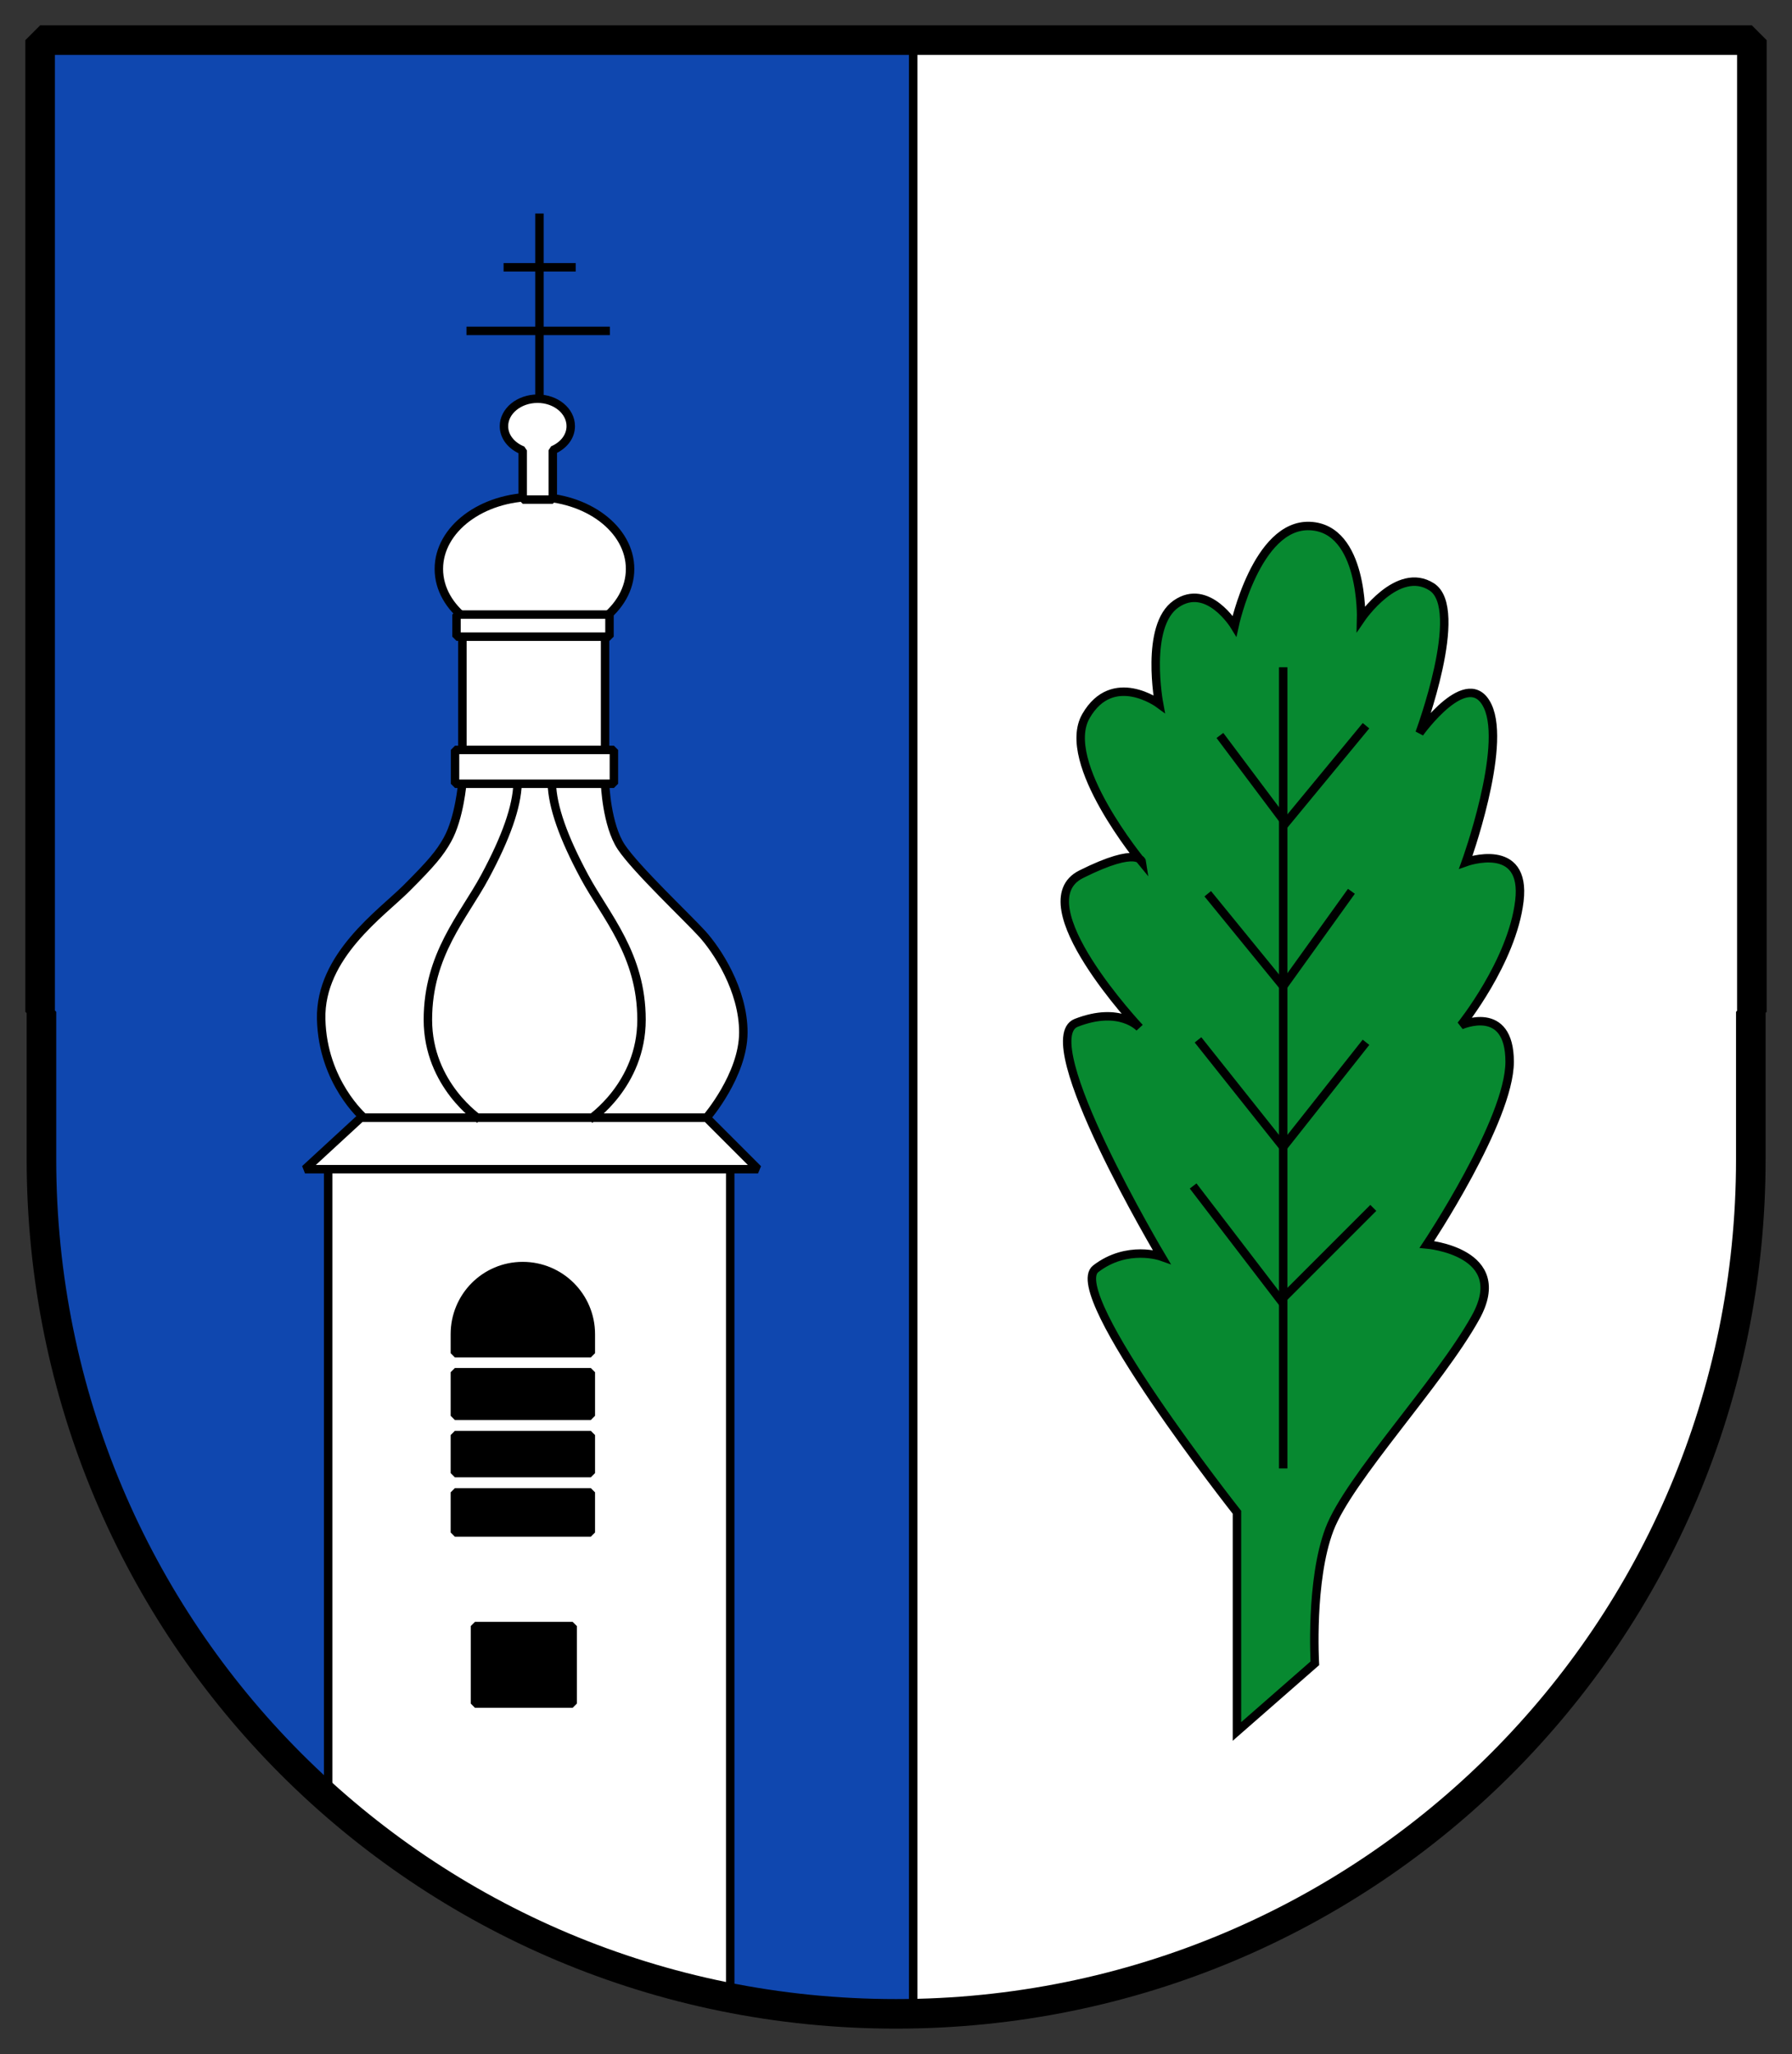
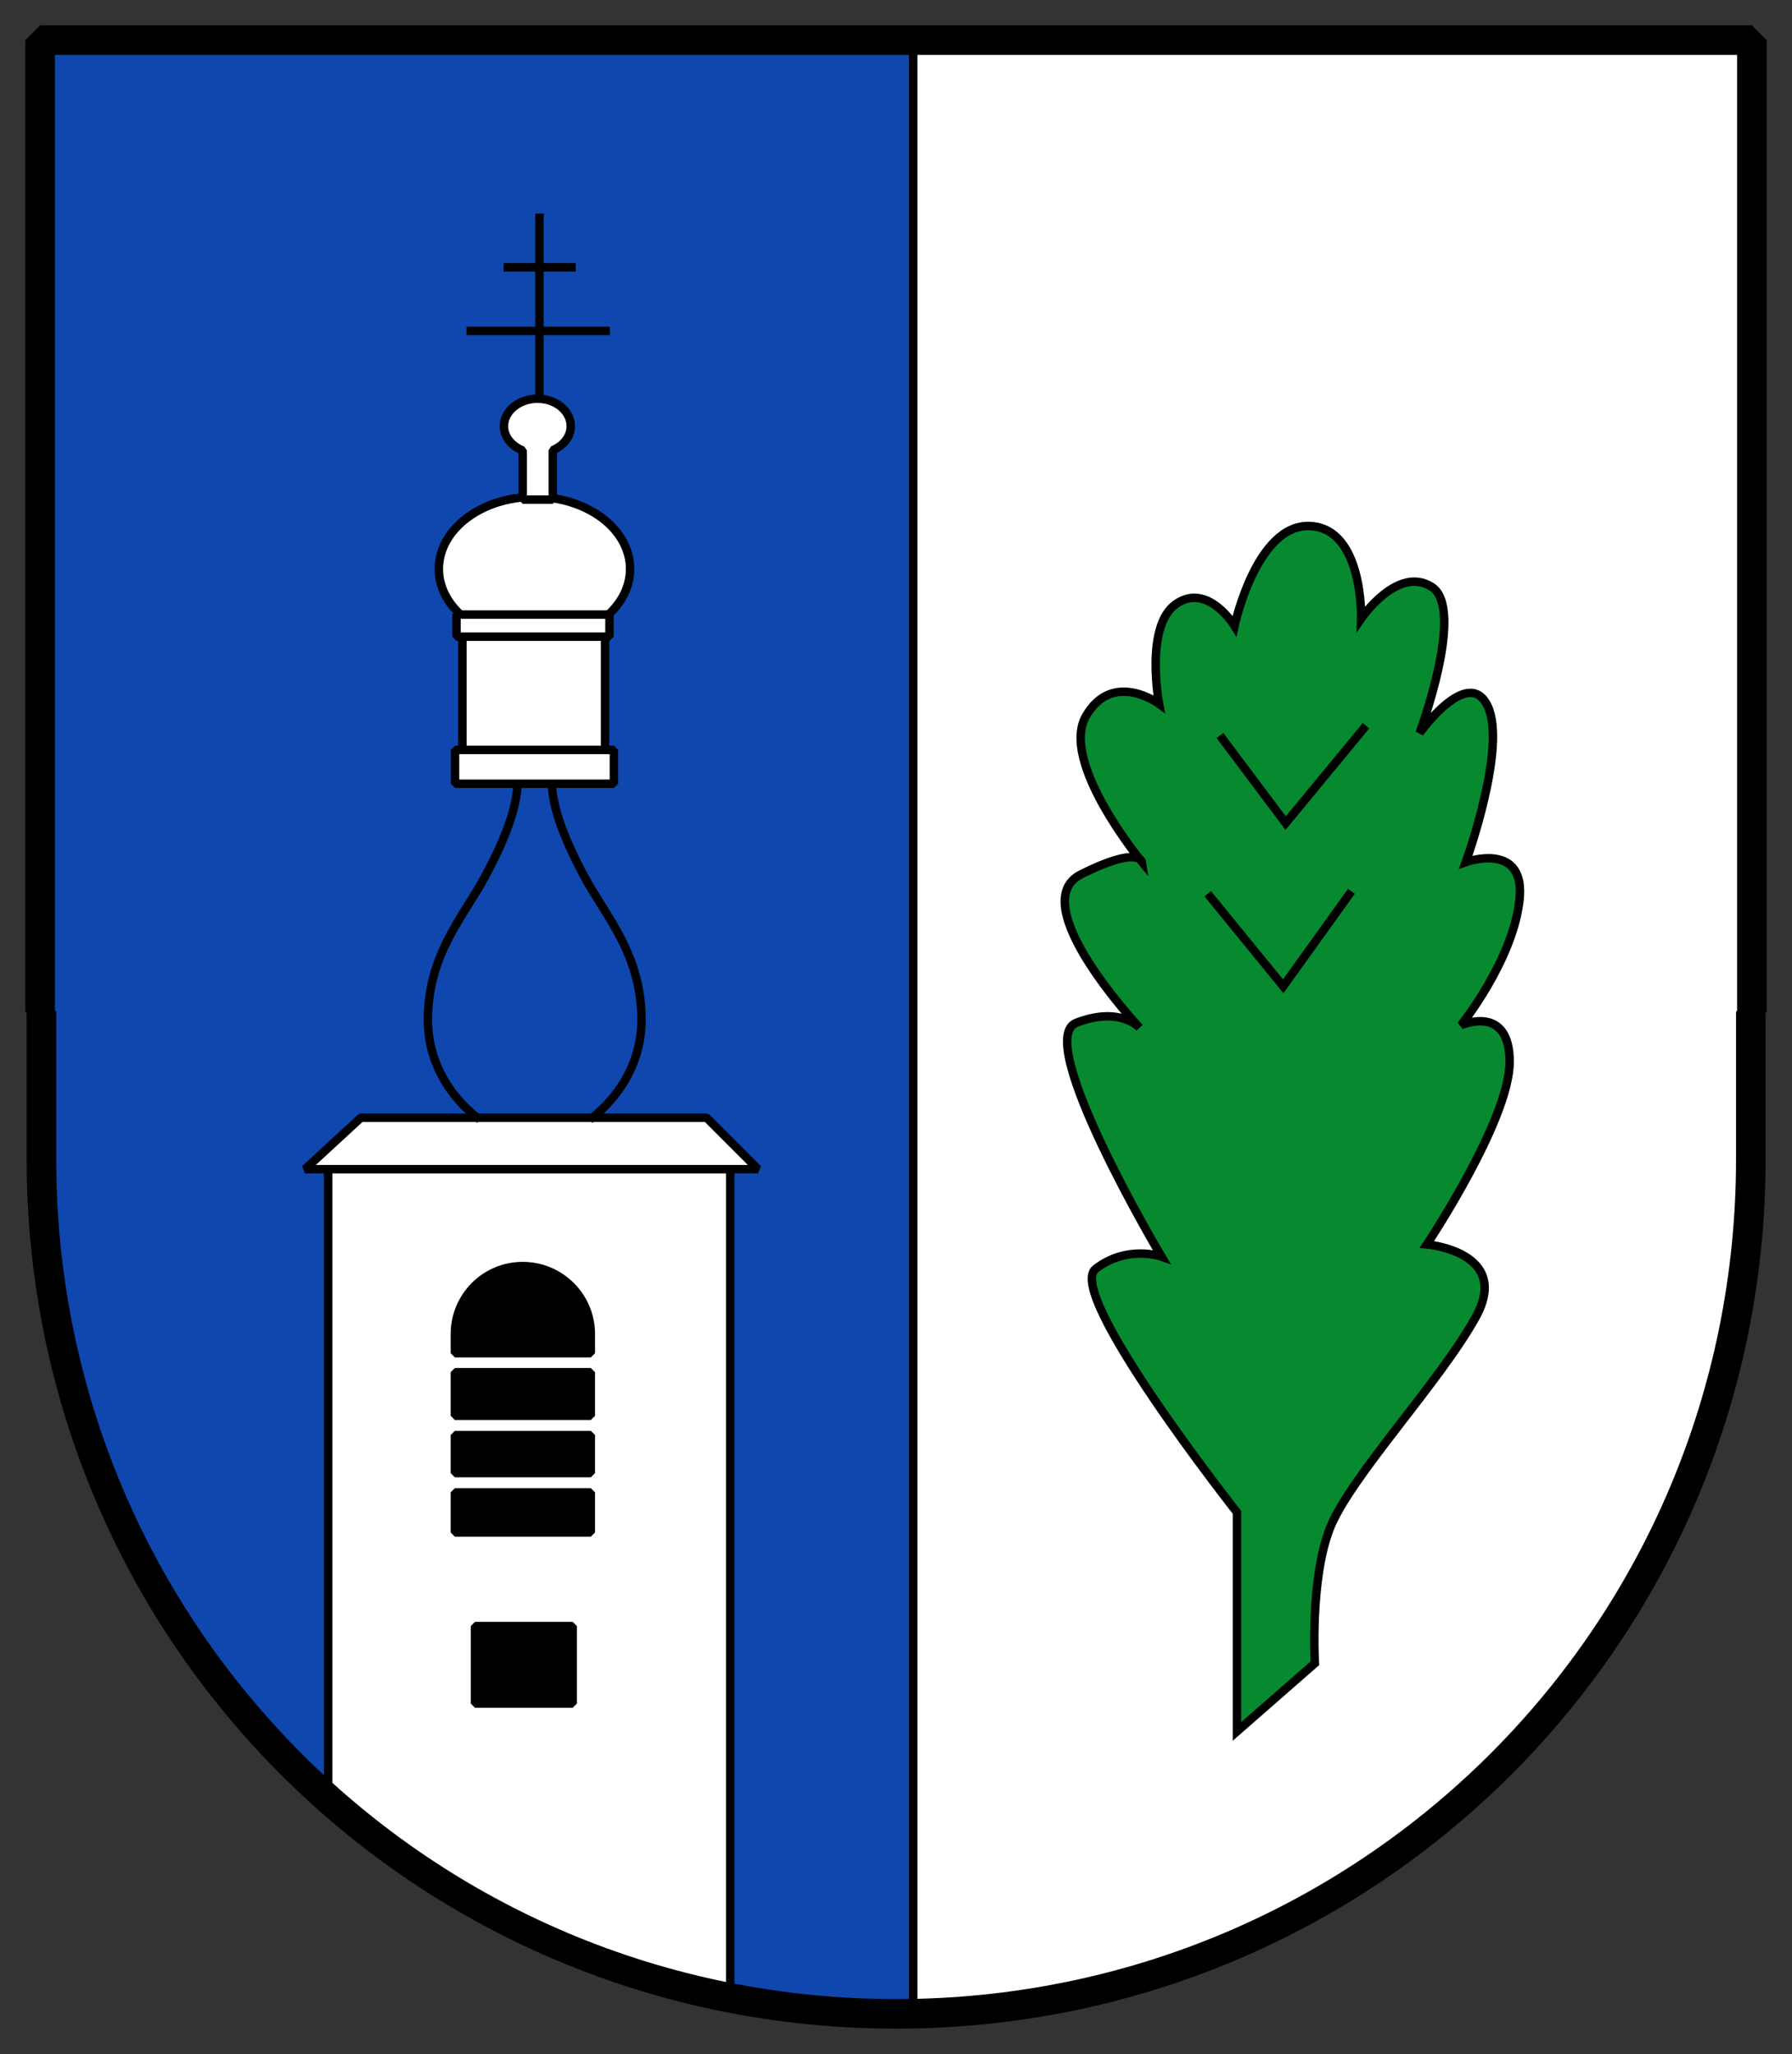
<svg xmlns="http://www.w3.org/2000/svg" height="243.094" width="212.125">
  <rect width="100%" height="100%" fill="#333333" stroke="none" />
  <g transform="translate(-200.875 -131.062)">
    <path d="m205.625 135.812v115h.156v17.438c0 56.044 45.112 101.156 101.156 101.156 56.044 0 101.188-45.112 101.188-101.156v-17.438h.125v-115z" fill="#fff" stroke-linejoin="bevel" stroke-width="3.5" />
    <g stroke="#000">
      <path d="m205.625 135.812v115h.156v17.438c0 56.044 45.112 101.156 101.156 101.156.678 0 1.357-.018 2.031-.031v-233.562h-103.344z" fill="#0f47af" stroke-linejoin="bevel" />
      <path d="m239.719 269.312v74.656c13.204 11.721 29.529 20.006 47.594 23.531v-98.188z" fill="#fff" stroke-linejoin="bevel" />
-       <path d="m243.944 263.346s-4.875-4.179-5.05-11.666c-.174-7.487 7.139-12.537 10.099-15.497s3.94-4.126 4.84-5.736c1.444-2.584 1.776-6.8 1.776-6.8l16.89.174s.174 4.875 1.915 7.487 7.835 8.358 9.577 10.273 4.875 6.617 4.875 11.666c0 5.05-4.353 10.099-4.353 10.099z" fill="#fff" fill-rule="evenodd" />
      <path d="m243.595 263.346h40.918l6.094 6.094h-53.629z" fill="#fff" stroke-linejoin="bevel" />
      <path d="m275.46 198.399c0 4.712-5.067 8.532-11.318 8.532-6.251 0-11.318-3.82-11.318-8.532s5.067-8.532 11.318-8.532c6.251 0 11.318 3.82 11.318 8.532z" fill="#fff" stroke-linejoin="bevel" />
      <path d="m255.61 206.408h16.89v13.581h-16.89z" fill="#fff" stroke-linejoin="bevel" />
      <path d="m254.913 203.797h18.109v2.612h-18.109z" fill="#fff" stroke-linejoin="bevel" />
      <path d="m254.739 219.816h18.805v4.005h-18.805z" fill="#fff" stroke-linejoin="bevel" />
      <path d="m257.645 263.542s-6.119-4.05-6.119-11.789 4.23-12.239 6.749-16.918 3.78-8.279 3.87-11.069" fill="none" />
      <path d="m270.693 263.542s6.119-4.05 6.119-11.789-4.23-12.239-6.749-16.918-3.78-8.279-3.87-11.069" fill="none" />
      <path d="m264.5 178.25c-2.19 0-3.969 1.469-3.969 3.25 0 1.272.904 2.349 2.219 2.875v5.812h3.562v-5.844c1.265-.539 2.125-1.602 2.125-2.844 0-1.781-1.748-3.25-3.938-3.25z" fill="#fff" stroke-linejoin="bevel" />
      <path d="m264.731 178.308v-21.977" fill="none" />
      <path d="m260.487 162.697h8.538" fill="none" />
      <path d="m256.092 170.224h16.975" fill="none" />
      <path d="m262.75 280.906c-4.455 0-8.031 3.607-8.031 8.062v2.25h16.094v-2.25c0-4.455-3.607-8.062-8.062-8.062zm-8.031 12.562v5.156h16.094v-5.156zm0 7.438v3.5 1h16.094v-1-3.5zm0 6.781v4.75h8.031 8.062v-4.75z" stroke-linejoin="bevel" />
      <path d="m257.1 323.511h11.561v9.173h-11.561z" stroke-linejoin="bevel" />
      <path d="m347.297 335.984v-25.939s-20.463-25.939-16.716-28.821c3.747-2.882 7.782-1.441 7.782-1.441s-15.275-25.651-10.087-27.668c5.188-2.018 7.494.576 7.494.576s-13.834-14.699-6.917-18.157 7.205-1.441 7.205-1.441-9.799-11.817-6.629-17.293c3.17-5.476 8.646-1.441 8.646-1.441s-1.729-9.223 2.017-11.817c3.747-2.594 6.917 2.594 6.917 2.594s2.594-12.105 8.935-11.817c6.341.288 6.052 10.952 6.052 10.952s4.323-6.341 8.358-3.747c4.035 2.594-1.441 17.293-1.441 17.293s5.764-8.07 8.07-3.17-2.594 18.446-2.594 18.446 7.205-2.594 6.341 4.611c-.865 7.205-6.917 14.699-6.917 14.699s5.764-2.594 5.764 4.323-9.799 21.616-9.799 21.616 10.087.865 5.764 8.646-14.987 19.022-17.293 25.075c-2.306 6.052-1.729 15.852-1.729 15.852z" fill="#078930" />
-       <path d="m352.773 304.857v-94.822" fill="none" />
      <path d="m345.28 218.105 7.782 10.376 9.511-11.529" fill="none" />
      <path d="m343.839 236.839 8.935 10.952 8.07-11.24" fill="none" />
-       <path d="m342.686 254.132 10.087 12.681 9.799-12.393" fill="none" />
-       <path d="m342.109 271.425 10.376 13.546 10.952-10.952" fill="none" />
      <path d="m205.625 135.812v115h.156v17.438c0 56.044 45.112 101.156 101.156 101.156 56.044 0 101.188-45.112 101.188-101.156v-17.438h.125v-115z" fill="none" stroke-linejoin="bevel" stroke-width="3.5" />
    </g>
  </g>
</svg>